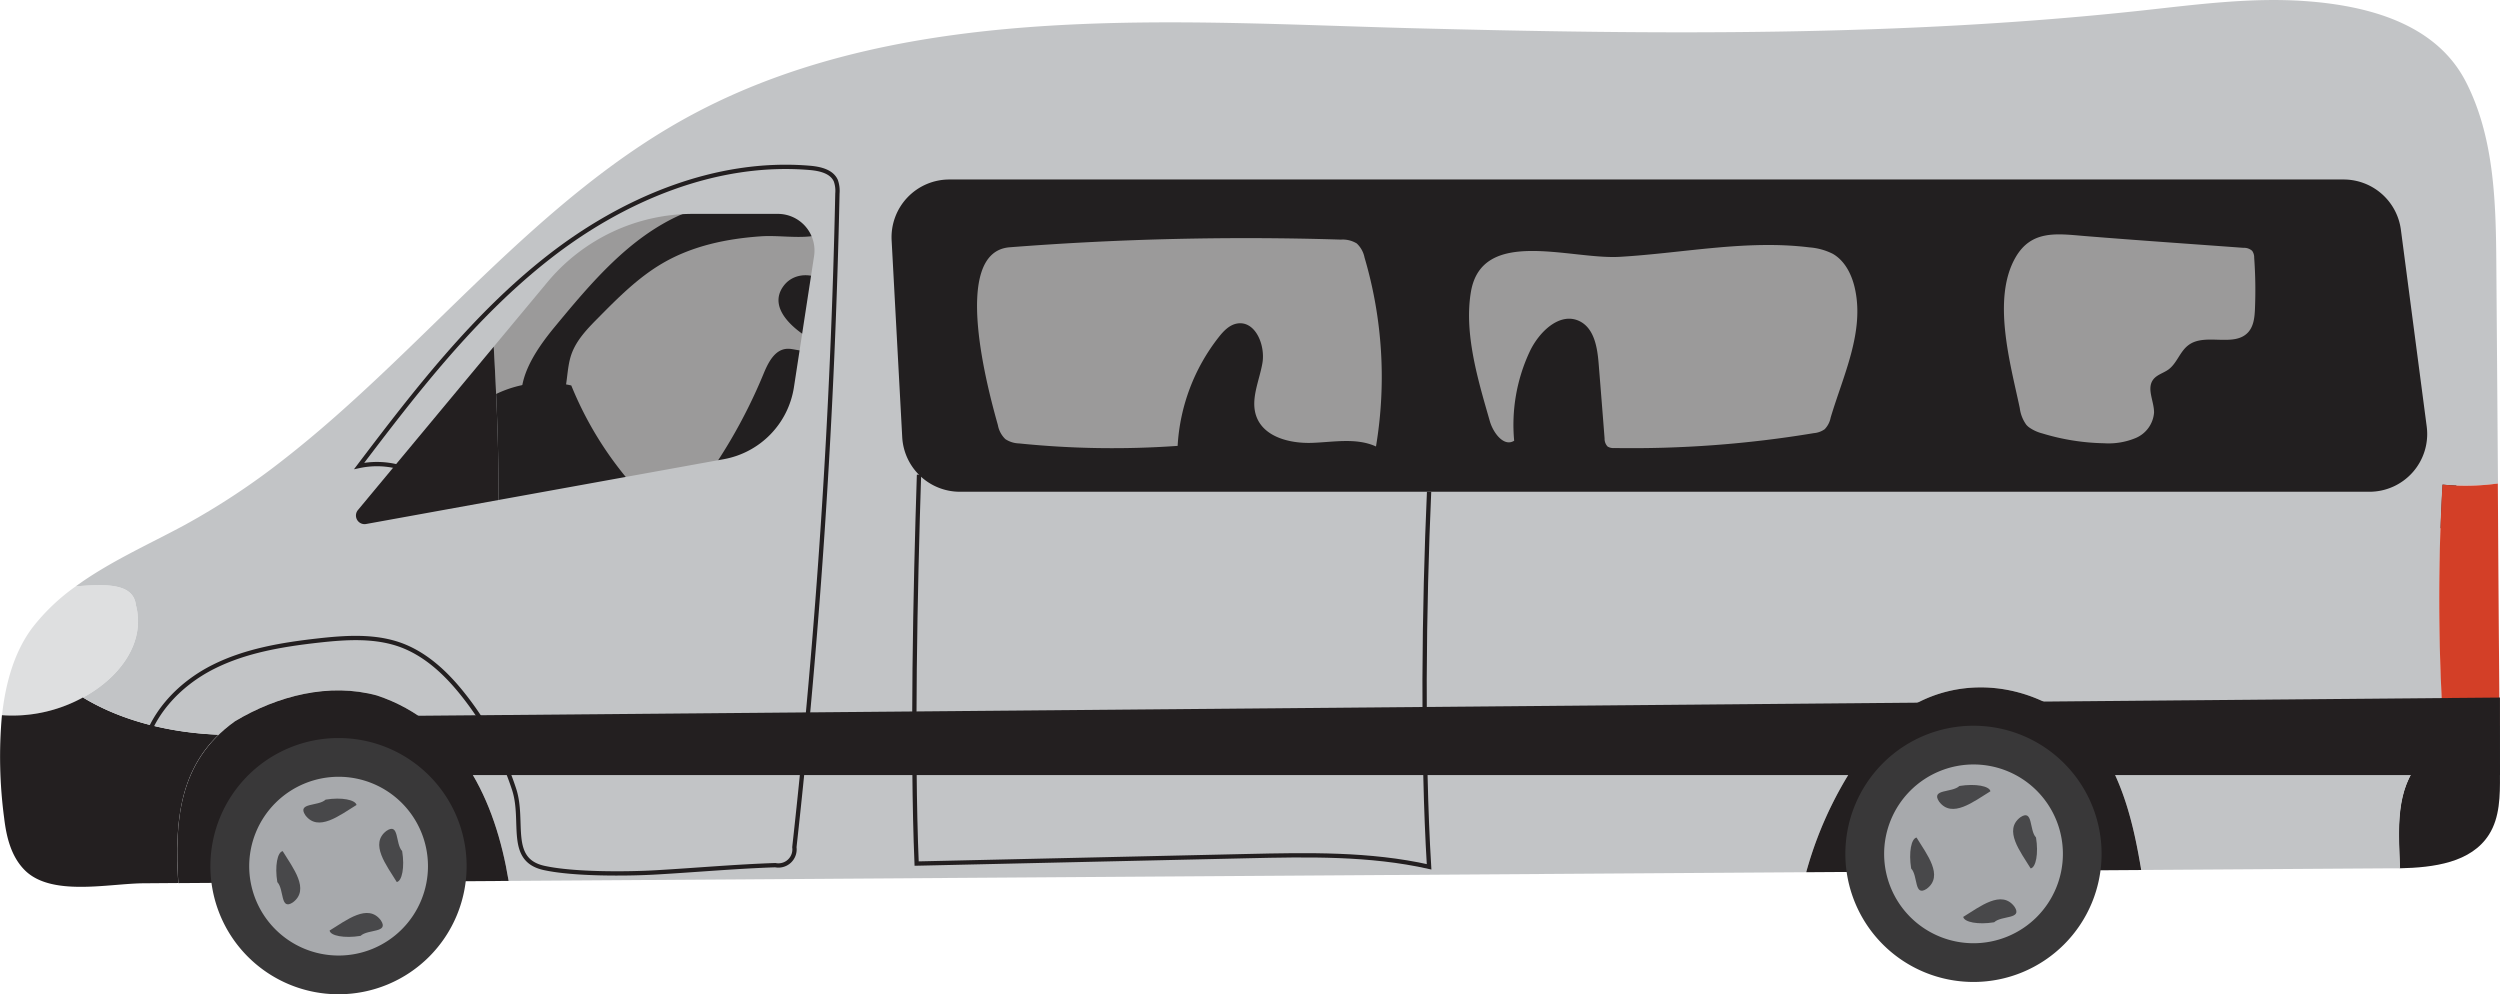
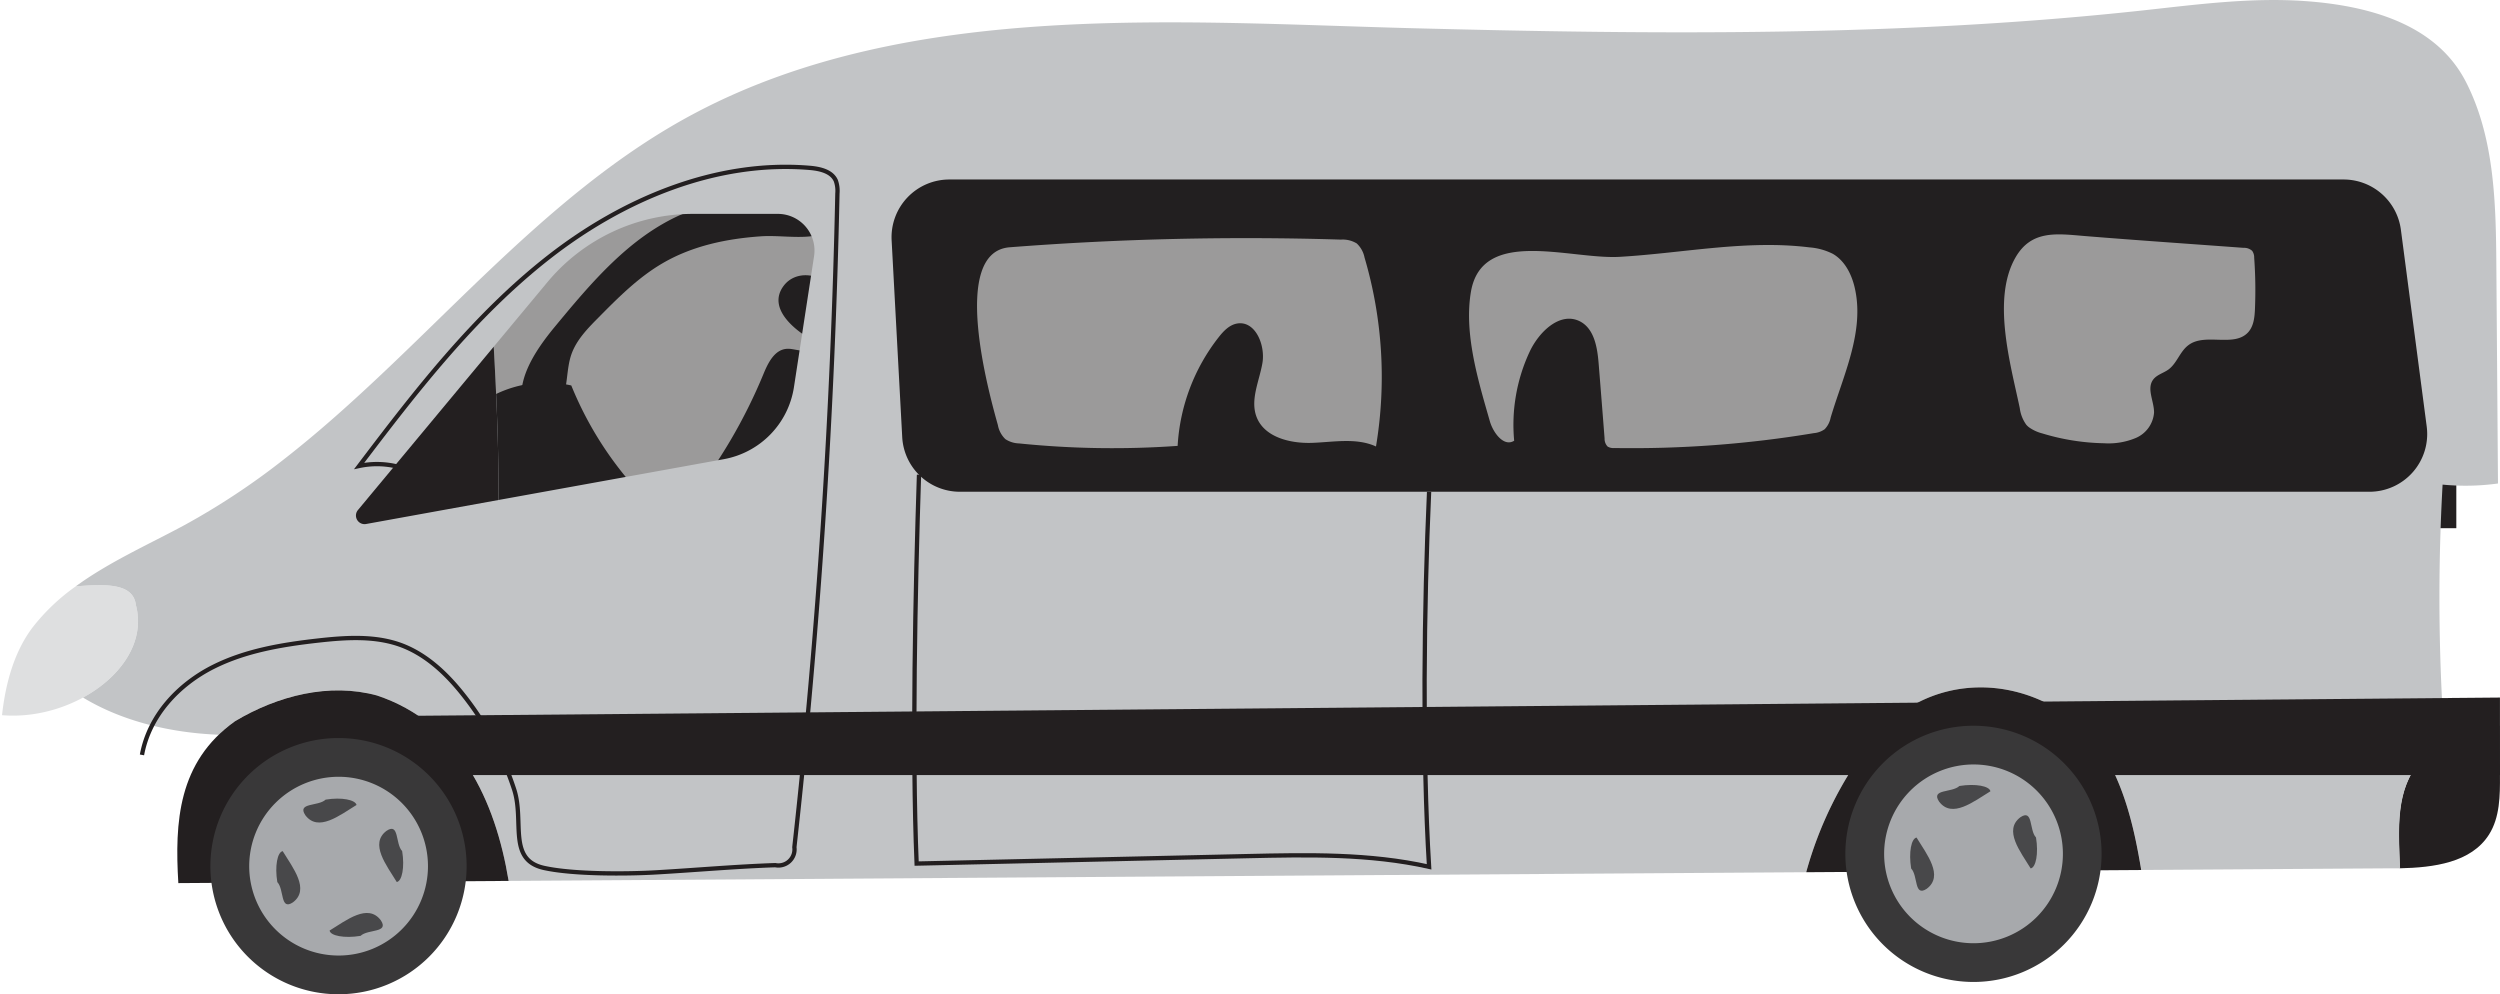
<svg xmlns="http://www.w3.org/2000/svg" id="Layer_1" data-name="Layer 1" viewBox="0 0 580.93 231.02" class="animatable drive">
  <defs>
    <style>.minibus-1,.minibus-2{fill:#231f20;}.minibus-2{opacity:0.45;}.minibus-3{fill:#dedfe0;}.minibus-4{fill:#c2c4c6;}.minibus-5{fill:#d33f27;}.minibus-6{fill:none;stroke:#231f20;stroke-miterlimit:10;}.minibus-7{fill:#a7a9ac;}.minibus-8{fill:#393839;}.minibus-9{fill:#48484a;}</style>
  </defs>
  <title>minibus-vehicles</title>
  <path class="minibus-1" d="M328.91,221.38v83.49H701.19V221.38Zm121.24,64.5c-4.58-2.1-9.9-1-14.93-.84s-11-1.31-12.81-6c-1.54-4,.62-8.33,1.35-12.54a8.43,8.43,0,0,0,.11-1c.23-4.06-2.1-8.86-6-8.19-1.8.32-3.16,1.76-4.28,3.19a45,45,0,0,0-9.53,25.24,213.69,213.69,0,0,1-36.83-.57,6.07,6.07,0,0,1-3.2-1,6,6,0,0,1-1.74-3.26c-2.08-7.42-11.18-40.24,2.75-41.32A709.68,709.68,0,0,1,442,237.81a6.25,6.25,0,0,1,3.68.89,6.1,6.1,0,0,1,1.81,3.27A98.09,98.09,0,0,1,450.15,285.88Zm105.65-6.7a5.28,5.28,0,0,1-1.39,2.69,5.06,5.06,0,0,1-2.52.91,257.53,257.53,0,0,1-46.4,3.46,2.54,2.54,0,0,1-1.52-.35,2.6,2.6,0,0,1-.7-1.88q-.67-8.64-1.37-17.28c-.3-3.81-1-8.32-4.51-10-4.57-2.16-9.41,2.57-11.54,7.15a40.13,40.13,0,0,0-3.59,20.66c-2.37,1.52-4.87-1.81-5.65-4.52l-.77-2.68c-2.49-8.68-5.11-18.52-3.64-27.33,2.54-15.23,23.09-7.52,34.63-8.2,14.7-.86,29.41-4,44-2.2a14.47,14.47,0,0,1,5.47,1.5c2.8,1.61,4.38,4.76,5.1,7.9C563.74,259.15,558.76,269.26,555.8,279.18Zm98.6-25.29c-.08,1.92-.28,4-1.56,5.43-3.26,3.62-10,.08-13.88,3-2,1.46-2.68,4.23-4.67,5.68-1.16.84-2.7,1.2-3.55,2.35-1.57,2.12.25,5.05.21,7.68a7,7,0,0,1-4.21,5.86,16.4,16.4,0,0,1-7.42,1.24A52.34,52.34,0,0,1,605,282.85a9.36,9.36,0,0,1-3.15-1.46,4.3,4.3,0,0,1-.58-.55,8.37,8.37,0,0,1-1.52-3.87c-2.12-10.12-6.54-25.35-1-35,3.68-6.41,9.52-5.55,16-5,12.32,1,24.66,1.84,37,2.75a2.78,2.78,0,0,1,2,.7,2.67,2.67,0,0,1,.47,1.6A105,105,0,0,1,654.4,253.89Z" transform="translate(-130.41 -182.13)" />
  <path class="minibus-1" d="M319.61,261.41c.2,1.29-1.34,2.21-2.64,2.2s-2.59-.55-3.89-.41c-2.75.3-4.22,3.3-5.27,5.86a122.63,122.63,0,0,1-17.32,29.47c-1.42,1.77-3.39,3.69-5.59,3.16a6,6,0,0,1-2.57-1.7,82,82,0,0,1-19.17-28.29,26.69,26.69,0,0,0-27.91,41.11,17.52,17.52,0,0,0,5.92,5.63c3.34,1.8,7.28,2,11.08,2.09a173.82,173.82,0,0,0,51.4-6.87c6.84-2,14-4.75,18-10.66,3-4.4,3.69-9.9,4.07-15.19a156.83,156.83,0,0,0,.06-21.46c-.29-4.49.36-13.38-2.34-17.32-2.36-3.44-8.15-4.2-10.94-.47C308.53,253.89,315.43,259.16,319.61,261.41Z" transform="translate(-130.41 -182.13)" />
  <path class="minibus-1" d="M284.36,243.31c-5.65,3.3-10.33,8-14.93,12.66-2.51,2.53-5.1,5.19-6.26,8.55s-.79,7.28-2.16,10.64-6,5.85-8.57,3.24c-3-7,2.19-14.67,7.07-20.55,8.35-10.09,17.13-20.51,29.1-25.82a70.39,70.39,0,0,1,16.86-4.59,102.59,102.59,0,0,1,18.66-1.73,4.19,4.19,0,0,1,1.95.36c1.77,1,1.34,3.64.32,5.38-2.65,4.5-1.87,4.7-6.84,5.49-3.93.62-8.41-.18-12.43.11C299.22,237.61,291.28,239.26,284.36,243.31Z" transform="translate(-130.41 -182.13)" />
  <path class="minibus-2" d="M246.79,252.09c7.7-7.31,15.66-14.55,25-19.5,12.19-6.42,26.08-8.64,39.7-10.77l76.42-12c17.8-2.78,35.6-5.57,53.48-7.72,17.29-2.07,34.64-3.54,52-4.67,29-1.89,58-2.84,87-1.74,18.68.71,37.31,2.27,55.94,3.83,8.65.72,17.34,1.45,25.77,3.55a80.88,80.88,0,0,1,18,6.83,26,26,0,0,1,7.17,5,26.42,26.42,0,0,1,4.32,7.08,93,93,0,0,1,1.48,72.54c-1.36,3.33-3,6.67-5.67,9.06-3.27,2.89-7.7,4-12,5-36.26,8.23-73.62,12.28-110.72,9.87-23.22-1.5-46.26-5.52-69.52-6-28.42-.57-56.76,4.19-85.18,3.53-19.2-.44-38.29-3.36-57.49-3.58-26-.3-51.78,4.33-77.74,5.23-22.05.77-48.75-.57-68.06-12.62-6.5-4.06-5.4-6.09-.52-11.55,4.09-4.59,8.32-9.06,12.56-13.52Q232.45,265.7,246.79,252.09Z" transform="translate(-130.41 -182.13)" />
  <path class="minibus-3" d="M162,322.74c-.65-5.15-7.11-4.91-14-4.35a47.28,47.28,0,0,0-10,9.51c-4.24,5.6-6.29,12.86-7.12,20.42C147.84,349.73,165.68,336.67,162,322.74Z" transform="translate(-130.41 -182.13)" />
-   <path class="minibus-1" d="M130.86,348.32a108.12,108.12,0,0,0,.52,23.94c.51,4.31,1.59,8.82,4.71,12,6.18,6.31,19.57,3.17,27.74,3.12l8-.06c-.72-12.7-.23-25.2,9.39-34.48-11-.42-22.35-3.07-31.53-8.64A34.1,34.1,0,0,1,130.86,348.32Z" transform="translate(-130.41 -182.13)" />
  <path class="minibus-1" d="M711.25,350.77c-7.07.77-13.67,2.21-18.28,8-6.05,6.81-5.24,15.91-4.91,25.13,7.87-.17,16.58-1.31,20.72-7.83,2.54-4,2.58-9.06,2.55-13.8C711.3,358.42,711.27,354.59,711.25,350.77Z" transform="translate(-130.41 -182.13)" />
  <path class="minibus-4" d="M698,294.74a55.12,55.12,0,0,0,12.87-.26l-.38-50.84c-.1-14.25-.43-29.59-7.1-42.54-7-13.59-22.91-17.69-37.39-18.72-12.35-.87-24.72.75-37,2.1-56.66,6.22-113.66,5.68-170.55,4.2-54.16-1.42-116.5-6.51-166.07,19.49-37.12,19.46-63.13,55.1-96.06,80.74a166.72,166.72,0,0,1-23.17,15.31c-8.18,4.41-17.39,8.5-25.16,14.17,6.93-.56,13.39-.8,14,4.35,2.27,8.53-3.54,16.73-12.29,21.48,9.18,5.57,20.52,8.22,31.53,8.64a35,35,0,0,1,3.76-3.12c10-6,22-9,33-6,19.23,6.41,27.54,24.37,30.6,43.09l19.76-.13,139.34-.94,142.42-.95A88,88,0,0,1,565,354.74c13-17,37-17,52-1,6.67,9.18,9.17,19.75,11,30.55l58.4-.39,1.72,0c-.33-9.22-1.14-18.32,4.91-25.13a19.44,19.44,0,0,1,10.36-6.55c-1.79-1.57-3.57-3.11-5.36-4.45A468.54,468.54,0,0,1,698,294.74ZM319.58,241.63,314.9,272.1a20.11,20.11,0,0,1-16.29,16.73l-52.39,9.49c.12-11.77-.43-23.75-1.08-35.63l12.48-15a44,44,0,0,1,33.81-15.86h19.72A8.52,8.52,0,0,1,319.58,241.63ZM681,296.4H353.46a13.42,13.42,0,0,1-13.4-12.7L337.6,238A13.42,13.42,0,0,1,351,223.84H675a13.43,13.43,0,0,1,13.31,11.68l6,45.72A13.42,13.42,0,0,1,681,296.4Z" transform="translate(-130.41 -182.13)" />
  <path class="minibus-1" d="M245.14,262.69,213.6,300.63a2,2,0,0,0,1.9,3.26l30.72-5.57C246.34,286.55,245.79,274.57,245.14,262.69Z" transform="translate(-130.41 -182.13)" />
-   <path class="minibus-5" d="M710.84,294.48a55.12,55.12,0,0,1-12.87.26,468.54,468.54,0,0,0,0,53c1.79,1.34,3.57,2.88,5.36,4.45a47.61,47.61,0,0,1,7.92-1.42Q711,322.63,710.84,294.48Z" transform="translate(-130.41 -182.13)" />
  <polygon class="minibus-1" points="580.92 180.1 103.62 180.1 91.89 166.37 580.92 162.09 580.92 180.1" />
  <path class="minibus-1" d="M218,343.74c-11-3-23,0-33,6-13.25,9.47-14,23.42-13.15,37.6l26.85-.18,49.9-.33C245.51,368.11,237.2,350.15,218,343.74Z" transform="translate(-130.41 -182.13)" />
  <path class="minibus-1" d="M565,354.74a88,88,0,0,0-14.88,30.07l77.85-.52c-1.8-10.8-4.3-21.37-11-30.55C602,337.74,578,337.74,565,354.74Z" transform="translate(-130.41 -182.13)" />
  <path class="minibus-6" d="M222.87,290.58a19.84,19.84,0,0,0-9-.17c13.22-17.46,26.79-35,44-48.47s38.89-22.64,60.71-20.8c2.36.2,5.11.81,6.06,3a7.1,7.1,0,0,1,.36,2.94Q323.4,303.21,315,379a3.74,3.74,0,0,1-4.44,4.17c-9.22.31-18.41,1.14-27.62,1.67-6.87.4-19.16.48-26-1-8.69-1.84-4.61-10.77-7.06-18.28a70.47,70.47,0,0,0-12-22.2c-3.76-4.71-8.3-9-13.94-11.2-6.16-2.37-13-1.92-19.56-1.19-8.37.94-16.85,2.34-24.37,6.11-8.12,4.08-14.93,11.31-16.61,20.47" transform="translate(-130.41 -182.13)" />
  <path class="minibus-6" d="M462.49,296.4c-1.18,26.51-1.61,60.67,0,87.15-13.83-3.1-28.17-2.8-42.34-2.48l-76.74,1.73c-1.1-26.55-.31-63.8.55-90.36" transform="translate(-130.41 -182.13)" />
  <g class="animatable wheel1">
    <path class="minibus-7" d="M209.08,408.66a25.27,25.27,0,1,1,25.26-25.27A25.29,25.29,0,0,1,209.08,408.66Z" transform="translate(-130.41 -182.13)" />
    <path class="minibus-8" d="M209.08,362.63a20.77,20.77,0,1,1-20.76,20.76,20.79,20.79,0,0,1,20.76-20.76m0-9a29.77,29.77,0,1,0,29.76,29.76,29.76,29.76,0,0,0-29.76-29.76Z" transform="translate(-130.41 -182.13)" />
    <path class="minibus-9" d="M213.26,369.18c-3.9,2.38-8.9,6.38-11.9,2.38-2-3,3-2,4.72-3.62C209.83,367.32,213,368,213.26,369.18Z" transform="translate(-130.41 -182.13)" />
    <path class="minibus-9" d="M196.1,379.91c2.38,3.9,6.38,8.9,2.38,11.9-3,2-2-3-3.63-4.71C194.23,383.35,194.88,380.13,196.1,379.91Z" transform="translate(-130.41 -182.13)" />
    <path class="minibus-9" d="M207,398.36c3.9-2.38,8.9-6.38,11.9-2.38,2,3-3,2-4.71,3.62C210.39,400.22,207.17,399.57,207,398.36Z" transform="translate(-130.41 -182.13)" />
    <path class="minibus-9" d="M222.61,387.09c-2.38-3.9-6.38-8.9-2.38-11.9,3-2,2,3,3.63,4.71C224.48,383.65,223.83,386.87,222.61,387.09Z" transform="translate(-130.41 -182.13)" />
  </g>
  <g class="animatable wheel2">
    <circle class="minibus-7" cx="458.61" cy="198.4" r="25.26" />
    <path class="minibus-8" d="M589,359.77a20.77,20.77,0,1,1-20.77,20.77A20.79,20.79,0,0,1,589,359.77m0-9a29.77,29.77,0,1,0,29.76,29.77A29.77,29.77,0,0,0,589,350.77Z" transform="translate(-130.41 -182.13)" />
    <path class="minibus-9" d="M592.93,366C589,368.4,584,372.4,581,368.4c-2-3,3-2,4.72-3.63C589.49,364.16,592.71,364.8,592.93,366Z" transform="translate(-130.41 -182.13)" />
    <path class="minibus-9" d="M575.76,376.75c2.38,3.9,6.38,8.9,2.38,11.9-3,2-2-3-3.63-4.71C573.9,380.19,574.54,377,575.76,376.75Z" transform="translate(-130.41 -182.13)" />
-     <path class="minibus-9" d="M586.61,395.19c3.9-2.38,8.9-6.38,11.9-2.38,2,3-3,2-4.71,3.63C590.05,397.06,586.83,396.41,586.61,395.19Z" transform="translate(-130.41 -182.13)" />
    <path class="minibus-9" d="M602.28,383.93c-2.38-3.9-6.38-8.9-2.38-11.9,3-2,2,3,3.62,4.71C604.14,380.49,603.49,383.71,602.28,383.93Z" transform="translate(-130.41 -182.13)" />
  </g>
</svg>